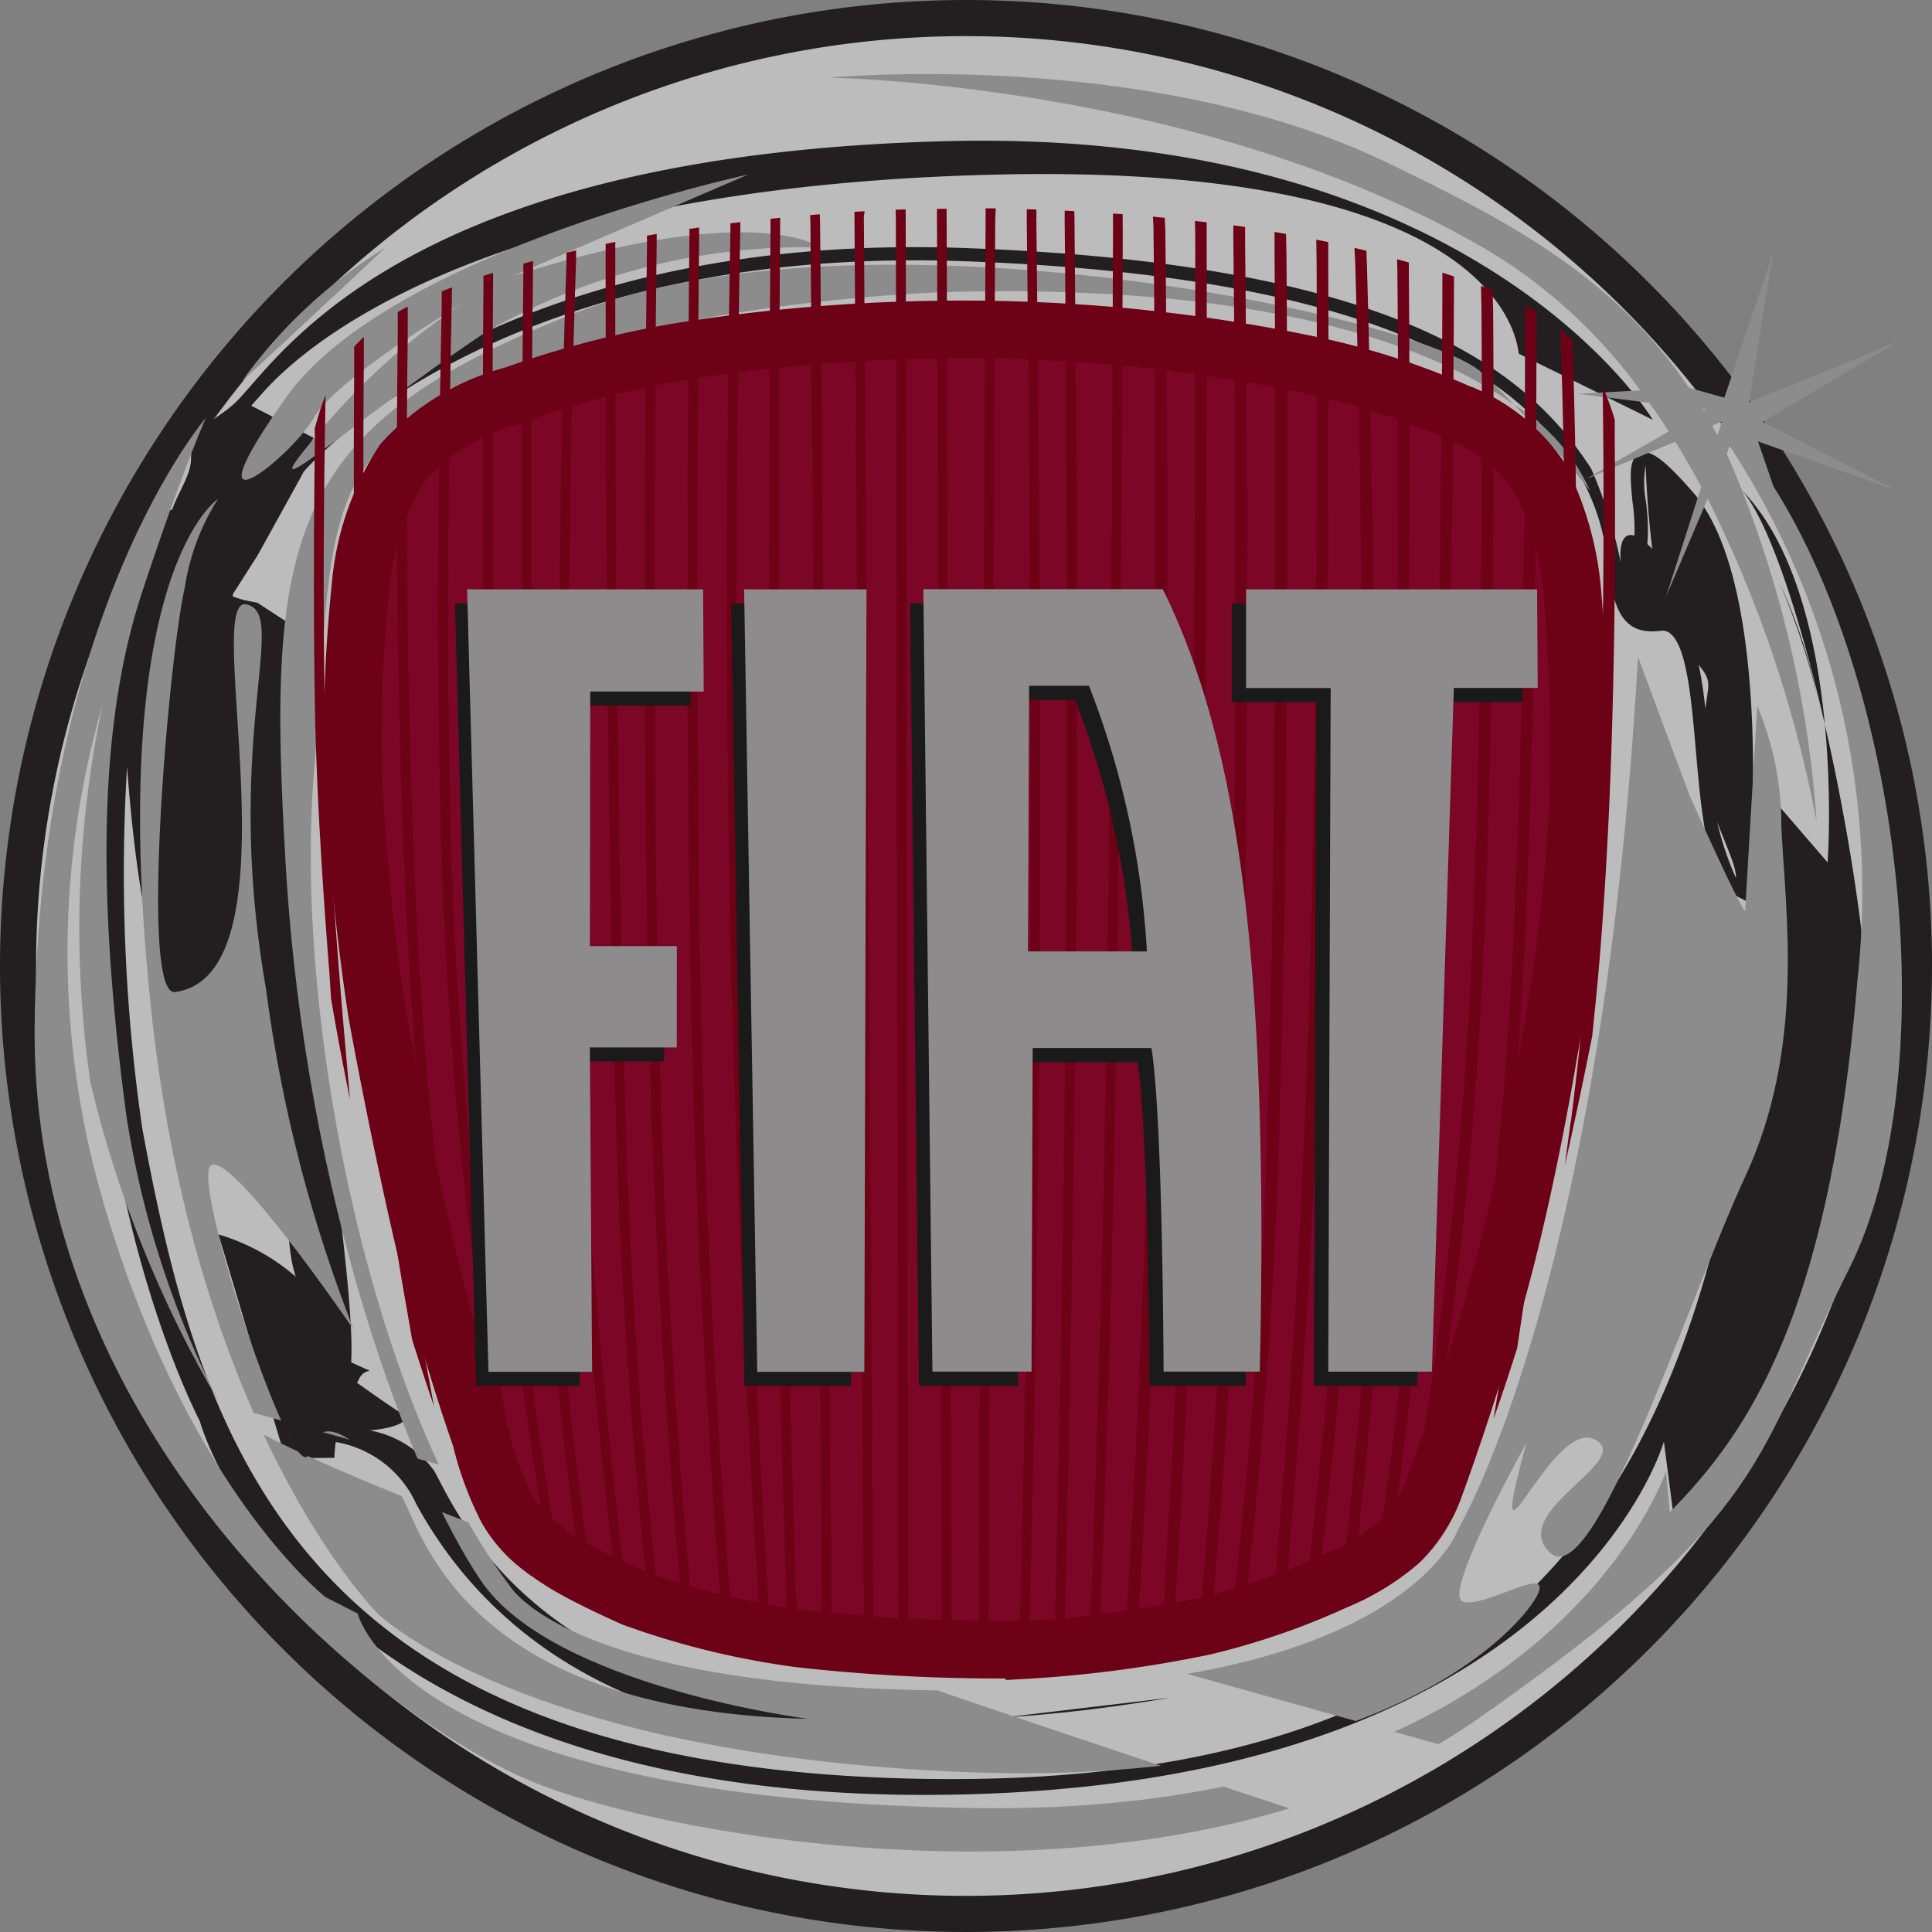
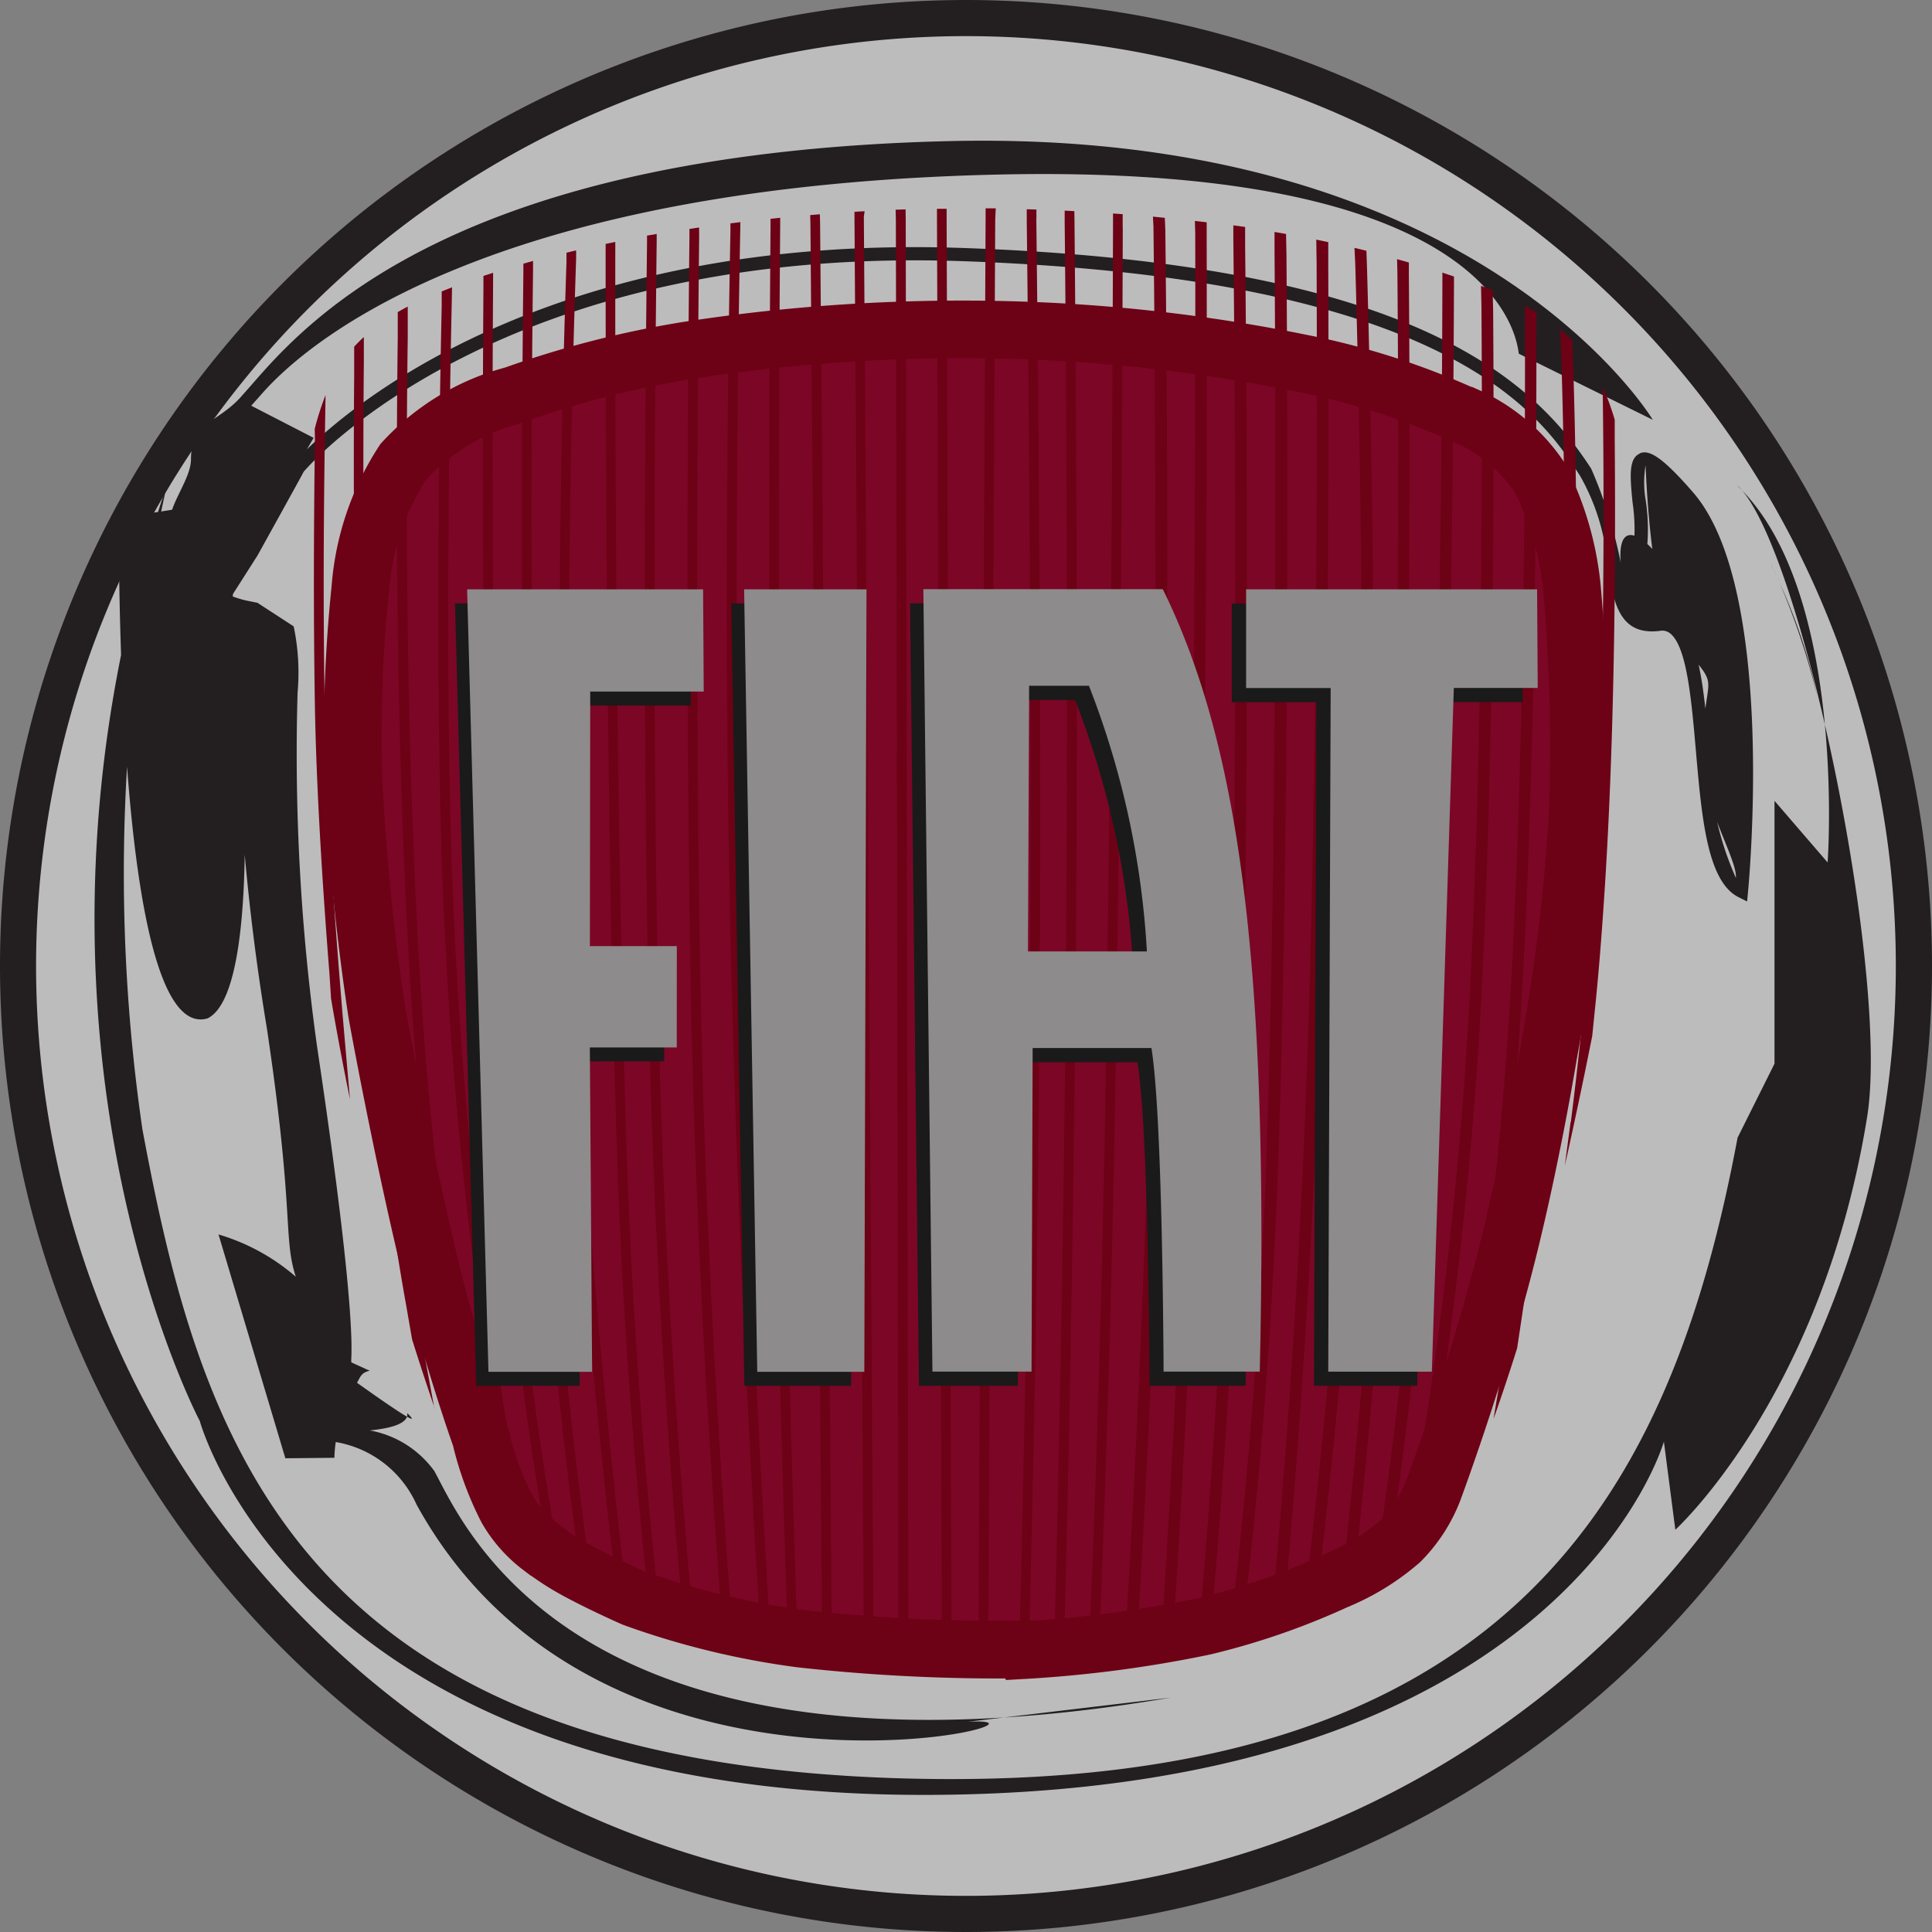
<svg xmlns="http://www.w3.org/2000/svg" xmlns:xlink="http://www.w3.org/1999/xlink" width="40" height="40" viewBox="0 0 40 40">
  <rect x="0" y="0" width="40" height="40" fill="#808080" stroke="none" />
  <defs>
    <clipPath id="clip-path">
      <rect id="Rettangolo_560" data-name="Rettangolo 560" width="40" height="40" transform="translate(597 480)" fill="#2680eb" />
    </clipPath>
    <clipPath id="clip-path-2">
-       <path id="Tracciato_1600" data-name="Tracciato 1600" d="M47.844,29.776c.007.068.015.131.022.2.219,2.172.319,1.591-.022-.2Zm-32.6-9.115s1.734-1.594,2.973-2.769a10.271,10.271,0,0,0-2.973,2.769Zm-.462,21.16a22.964,22.964,0,0,0,1.948,3.26S15.814,43.7,14.786,41.82ZM46.957,22.842l-.323-.937,2.882,1.021L46.728,21.5l2.832-1.675L46.448,21.1l.5-3.1-1.01,3-.733-.206c-1.536-2.276-3.646-3.415-6.3-4.685-4.936-2.361-11.515-1.735-11.515-1.735s7.767.1,13.708,3.609a10.74,10.74,0,0,1,3.1,2.866l-1.282.07,1.47.187q.208.292.4.593l-1.706.982,1.841-.77q.284.459.539.933l-.728,2.271.86-2.021a25.437,25.437,0,0,1,2.256,6.689,23.012,23.012,0,0,0-1.859-7.622L46.048,22A16.87,16.87,0,0,1,48.691,33.08c-.578,6.881-2.23,9.315-3.881,10.993l-.082-.84S42.333,50.367,30.442,50.2s-12.8-4.028-12.8-4.028l-.661-.336s-2.807-2.181-4.542-7.972a18.428,18.428,0,0,1-.083-10.489,22.4,22.4,0,0,0-.248,7.8,23.925,23.925,0,0,0,2.676,6.642,19.522,19.522,0,0,1-1.933-5.971c-.661-4.951-.5-8.308.33-10.825S14.5,21.416,14.5,21.416,11.036,25.444,10.954,34s7.184,14.433,10.4,15.692,13.378,2.937,19.488-1.343,5.7-5.37,7.68-9.315,1.156-11.916-1.569-16.2Zm-1.446-1.57-.02-.032.062.008Zm.284.505c-.035-.066-.07-.133-.105-.2l.194-.081Zm-29.061-.362c.5-.839,3.055-2.35,3.055-2.35a13.5,13.5,0,0,0-2.973,2.685c-1.569,1.846.578-.168,3.468-2.1a13.268,13.268,0,0,1,6.936-1.762s-1.321-1.007-6.358.588l4.872-2.1S18.3,17.975,16.156,21s.082,1.259.578.42Zm24.857-.265c.911.943,1.568,1.776,1.568,1.776A4.044,4.044,0,0,0,41.592,21.15ZM13.348,33.5c.908,8.9,4.707,12.671,4.707,12.671s2.89,2.853,11.891,3.273,11.892-3.1,12.139-3.692-1.157.336-1.569.168,1.322-3.273,1.322-3.273c-.909,3.357.5-.5,1.4-.084s-1.817,1.51-.908,2.35,2.807-5.119,4.046-7.8.826-5.455.743-7.217a6.337,6.337,0,0,0-.5-2.517l-.248,4.2s.165.587-1.156-2.35L44.15,26.367c-.743,13.091-3.716,18.042-3.716,18.042s-1.073,3.272-9.744,3.356-9.909-2.182-9.909-2.182C17.973,41.891,16.321,34,16.734,28.8s0-6.63,3.716-8.224,9.331-1.762,9.331-1.762c6.745-.189,10.135,1.139,11.81,2.336q-.324-.336-.662-.658c-1.239-1.175-12.717-3.608-18.745-1.259s-6.441,4.615-6.028,11.5S18.716,43.318,20.2,45.5s6.771,2.853,6.771,2.853c-7.184-.168-8.01-3.944-8.423-4.616s-1.652-2.014-1.9-.923S14.184,37.234,14.6,36.9s2.963,3.4,2.963,3.4a29.916,29.916,0,0,1-1.817-7.049c-.908-5.2.5-7.8-.413-7.972s1.13,7.677-1.472,8.026c-.741.1-.126-6.938.2-8.365a4.758,4.758,0,0,1,.689-1.843S12.44,24.6,13.348,33.5" transform="translate(-10.953 -14.291)" fill="none" />
-     </clipPath>
+       </clipPath>
    <linearGradient id="linear-gradient" x1="3.809" y1="-7.333" x2="5.793" y2="-9.165" gradientUnits="objectBoundingBox">
      <stop offset="0" stop-color="#8c8c8c" />
      <stop offset="0.5" stop-color="#464646" />
      <stop offset="0.75" stop-color="#fff" />
      <stop offset="1" stop-color="#fff" />
    </linearGradient>
    <radialGradient id="radial-gradient" cx="0.5" cy="0.5" r="0.472" gradientTransform="matrix(1.07, 0, 0, -1.069, -0.035, 29.452)" gradientUnits="objectBoundingBox">
      <stop offset="0" stop-color="#e60a47" />
      <stop offset="1" stop-color="#7c0626" />
    </radialGradient>
    <radialGradient id="radial-gradient-2" cx="2.262" cy="0.5" r="0.684" gradientTransform="matrix(3.306, 0, 0, -0.731, 7.861, 49.153)" gradientUnits="objectBoundingBox">
      <stop offset="0" stop-color="#d3d1d2" />
      <stop offset="0.5" stop-color="#c9c7c8" />
      <stop offset="1" stop-color="#8d8b8c" />
    </radialGradient>
    <radialGradient id="radial-gradient-3" cx="-8.853" cy="28.4" r="0.491" gradientTransform="translate(-2.696) scale(6.393 1)" xlink:href="#radial-gradient-2" />
    <radialGradient id="radial-gradient-4" cx="-5.436" cy="28.4" r="0.491" gradientTransform="translate(-0.841) scale(2.682 1)" xlink:href="#radial-gradient-2" />
    <radialGradient id="radial-gradient-5" cx="-3.735" cy="28.401" r="0.491" gradientTransform="translate(-0.657) scale(2.314 1)" xlink:href="#radial-gradient-2" />
  </defs>
  <g id="fiat" transform="translate(-597 -480)" clip-path="url(#clip-path)">
    <g id="fiat-2" data-name="fiat" transform="translate(589 472)">
      <path id="Tracciato_1596" data-name="Tracciato 1596" d="M48,28A20,20,0,1,1,28,8,20,20,0,0,1,48,28" transform="translate(0 0)" fill="#231f20" />
      <path id="Tracciato_1597" data-name="Tracciato 1597" d="M49.589,30.338A19.252,19.252,0,1,1,30.338,11.087,19.252,19.252,0,0,1,49.589,30.338" transform="translate(-2.338 -2.339)" fill="#bdbcbc" />
      <path id="Tracciato_1598" data-name="Tracciato 1598" d="M18.691,27.492c0,.016-2.129.338-2.127.348.01.053-.11,10.9,1.834,10.354,1.28-.6.591-7.668.591-6.717a48.174,48.174,0,0,0,.64,6.912c.576,3.845.333,4.324.6,5.152a4.3,4.3,0,0,0-1.6-.875L20.013,47.3l1.015-.01a2.981,2.981,0,0,1,.028-.326,2.242,2.242,0,0,1,1.672,1.292c3.876,7.059,14.082,4.345,11.41,4.5l4.205-.5C26.028,54.347,23.717,48.7,23.1,47.568a2.11,2.11,0,0,0-2.2-.821s1.712.068,1.635-.383c.535.517-1.33-.837-1.33-.837l.094.294c.289.029.159-.282.463-.332l-.378-.172c-.049-.059.21-.366-.713-6.532a43.88,43.88,0,0,1-.405-7.338,4.637,4.637,0,0,0-.081-1.371l-.75-.488-.144-.029a2.127,2.127,0,0,1-.5-.157.528.528,0,0,0,.073-.309c0-.145-.016-.335-.036-.579-.027-.327-.013-1.5-.059-1.107-2.391,20.651.919-2.311.512-1.87l.233-.262c1.126-1.294,5.061-4.315,15.215-4.552,10.737-.25,10.786,3.652,10.823,3.709L48.325,25.8c-.037-.058-3.649-6.025-14.554-5.771C23.5,20.27,20.446,23.773,19.3,25.091l-.227.256c-.472.512-1.014.517-1.014,1.272,0,.4-.454.94-.427,1.273,1.326,2.317.868,1.172,1.061-.4ZM48.054,26.5c-.234.1-.2.478-.15,1a3.83,3.83,0,0,1,0,1.14l.268.067a4.007,4.007,0,0,0,.007-1.233,2.181,2.181,0,0,1-.005-.729c.007.009.084,2.951.693,3.653.969,1.116.486.474.486,2.419,0,.959.721,2.076.692,2.467a6.372,6.372,0,0,1-.552-2.66c-.107-1.215-.2-2.264-.633-2.613.535-.467-1.325-2.914-1.2-1.257a9.477,9.477,0,0,0-.611-1.942c-1.267-1.962-3.893-4.255-13.016-4.57-8.363-.289-12.508,3.127-13.573,4.169l.138-.238-1.359-.7-.384,4.048.582-.913s.939-1.694.956-1.734c.146-.172,4.109-4.687,13.631-4.359,10.149.35,12,3.219,12.794,4.444a4.483,4.483,0,0,1,.57,1.833c.116.767.227,1.491,1.092,1.376a.255.255,0,0,1,.206.056c.343.275.438,1.366.53,2.421.121,1.4.238,2.714.882,3.037l.179.09.019-.2c.024-.256.58-6.29-1.137-8.269-.676-.779-.925-.886-1.107-.808Zm3.671,5a11.313,11.313,0,0,0-.778-2.33,15,15,0,0,1,.778,2.33Zm-.778-2.33c-.047-.109-.09-.2-.121-.269C50.87,28.991,50.906,29.081,50.947,29.17Zm-.865-2c2.269,2.177,1.862,7.794,1.862,7.794l-1.1-1.276v5.443l-.764,1.531c-1.359,7.229-4.585,13.607-17.235,13.267s-14.6-7.059-15.791-13.437a36.688,36.688,0,0,1,.509-13.352c-3.736,11.056.679,19.39.679,19.39s2.122,7.824,15.2,7.739,15.112-7.314,15.112-7.314l.237,1.825s3.037-2.764,3.971-8.547c.473-2.928-1.355-11.8-2.674-13.063Zm.743,1.728c-.044-.092-.071-.142-.071-.142.025.048.047.1.071.142" transform="translate(-6.105 -9.108)" fill="#231f20" />
      <g id="Raggruppa_1359" data-name="Raggruppa 1359" transform="translate(8.716 9.525)" clip-path="url(#clip-path-2)">
        <path id="Tracciato_1599" data-name="Tracciato 1599" d="M47.844,29.776l-32.6-9.115s1.734-1.594,2.973-2.769a10.271,10.271,0,0,0-2.973,2.769Zm-.462,21.16a22.965,22.965,0,0,0,1.949,3.26S15.814,43.7,14.786,41.82Zm-.425-28.093-.323-.937,2.882,1.021L46.728,21.5l2.832-1.675L46.448,21.1l.5-3.1-1.01,3-.733-.206c-1.536-2.276-3.646-3.415-6.3-4.685-4.936-2.361-11.515-1.735-11.515-1.735s7.767.1,13.708,3.609a10.74,10.74,0,0,1,3.1,2.866l-1.282.07,1.47.187q.208.292.4.593l-1.706.982,1.841-.77q.284.459.539.933l-.728,2.271.86-2.021a25.437,25.437,0,0,1,2.256,6.689,23.012,23.012,0,0,0-1.859-7.622L46.048,22A16.87,16.87,0,0,1,48.691,33.08c-.578,6.881-2.23,9.315-3.881,10.993l-.082-.84S42.333,50.367,30.442,50.2s-12.8-4.028-12.8-4.028l-.661-.336s-2.807-2.181-4.542-7.972a18.428,18.428,0,0,1-.083-10.489,22.4,22.4,0,0,0-.248,7.8,23.925,23.925,0,0,0,2.676,6.642,19.522,19.522,0,0,1-1.933-5.971c-.661-4.951-.5-8.308.33-10.825S14.5,21.416,14.5,21.416,11.036,25.444,10.954,34s7.184,14.433,10.4,15.692,13.378,2.937,19.488-1.343,5.7-5.37,7.68-9.315,1.156-11.916-1.569-16.2Zm-1.446-1.569-.02-.032.062.008Zm.284.505c-.035-.066-.07-.133-.105-.2l.194-.081Zm-29.061-.362c.5-.839,3.055-2.35,3.055-2.35a13.5,13.5,0,0,0-2.973,2.685c-1.569,1.846.578-.168,3.468-2.1a13.268,13.268,0,0,1,6.936-1.762s-1.321-1.007-6.358.588l4.872-2.1S18.3,17.975,16.156,21s.082,1.259.578.42Zm24.857-.265c.911.943,1.568,1.776,1.568,1.776A4.044,4.044,0,0,0,41.592,21.15ZM13.348,33.5c.908,8.9,4.707,12.671,4.707,12.671s2.89,2.853,11.891,3.273,11.892-3.1,12.139-3.692-1.157.336-1.569.168,1.322-3.273,1.322-3.273c-.909,3.357.5-.5,1.4-.084s-1.817,1.51-.908,2.35,2.807-5.119,4.046-7.8.826-5.455.743-7.217a6.337,6.337,0,0,0-.5-2.517l-.248,4.2s.165.587-1.156-2.35L44.15,26.367c-.743,13.091-3.716,18.042-3.716,18.042s-1.073,3.272-9.744,3.356-9.909-2.182-9.909-2.182C17.973,41.891,16.321,34,16.734,28.8s0-6.63,3.716-8.224,9.331-1.762,9.331-1.762c6.745-.189,10.135,1.139,11.81,2.336q-.324-.336-.662-.658c-1.239-1.175-12.717-3.608-18.745-1.259s-6.441,4.615-6.028,11.5S18.716,43.318,20.2,45.5s6.771,2.853,6.771,2.853c-7.184-.168-8.01-3.944-8.423-4.616s-1.652-2.014-1.9-.923S14.184,37.234,14.6,36.9s2.963,3.4,2.963,3.4a29.916,29.916,0,0,1-1.817-7.049c-.908-5.2.5-7.8-.413-7.972s1.13,7.677-1.472,8.026c-.741.1-.126-6.938.2-8.365a4.758,4.758,0,0,1,.689-1.843S12.44,24.6,13.348,33.5" transform="translate(-10.953 -14.291)" fill="url(#linear-gradient)" />
      </g>
      <path id="Tracciato_1601" data-name="Tracciato 1601" d="M52.011,63.48a25.276,25.276,0,0,0,3.736-.492,14.73,14.73,0,0,0,2.854-1l.005,0,.005,0a4.815,4.815,0,0,0,1.208-.766,3.044,3.044,0,0,0,.676-1.036c.009-.025.821-2.2,1.434-4.528.565-2.14.952-4.506.956-4.529a39.874,39.874,0,0,0,.605-4.964,37.752,37.752,0,0,0-.111-4.587,6.382,6.382,0,0,0-.687-2.394,3.609,3.609,0,0,0-1.519-1.263l-.009,0-.008,0A15.4,15.4,0,0,0,57.8,36.84a34.888,34.888,0,0,0-6.181-.695,37.28,37.28,0,0,0-6.595.431,20.221,20.221,0,0,0-3.64.946l-.012,0-.012,0a4.741,4.741,0,0,0-2.187,1.354,5.573,5.573,0,0,0-.885,2.586v.009a29.6,29.6,0,0,0-.161,3.082c0,.3,0,.615.017.932a47.578,47.578,0,0,0,.48,4.765c0,.025.533,2.95,1.136,5.416.447,1.828,1.029,3.445,1.035,3.461l0,.011,0,.012a6.529,6.529,0,0,0,.523,1.4,2.658,2.658,0,0,0,.7.794l.007,0,.007.006a5.342,5.342,0,0,0,.717.469c.5.274,1.164.568,1.192.58a16.467,16.467,0,0,0,3.453.842,36.972,36.972,0,0,0,4.61.225Z" transform="translate(-22.825 -21.315)" stroke="#6d0115" stroke-width="1.193" fill="url(#radial-gradient)" />
      <g id="Raggruppa_1360" data-name="Raggruppa 1360" transform="translate(14.499 12.32)">
        <path id="Tracciato_1602" data-name="Tracciato 1602" d="M56.335,69.095c-.1-.044-.15-.07-.15-.07l-.078-.035-.016-.1a79.236,79.236,0,0,1-1.159-10.682c-.237-5.537-.228-12.322-.205-15.609v-.238l.2-.066v.238c-.023,3.259-.033,10.1.2,15.666a78.838,78.838,0,0,0,1.178,10.776Z" transform="translate(-51.217 -40.968)" fill="#6d0115" />
        <path id="Tracciato_1603" data-name="Tracciato 1603" d="M59.5,65.207l-.218-.09-.019-.148c-.279-1.99-.773-6.047-1.008-11.237-.249-5.517-.2-12.453-.165-15.606v-.177l.2-.057v.2c-.039,3.131-.086,10.1.165,15.635.24,5.308.751,9.427,1.026,11.358Zm4.733-28.113.239,28.85,0,.431-.2-.022,0-.41c-.043-5.1-.189-22.688-.239-28.822l-.005-.178.2-.017Zm2.62-.08.1,29.075V66.5l-.2,0v-.463l-.1-29.087v-.137l.2,0Zm1.006.027c-.03,5.947-.118,23.8-.144,29.048v.393l-.2,0,0-.319c.025-5.16.115-23.228.145-29.167l0-.192.21,0Zm2.719,28.944c.145-2.39.417-7.458.529-13.192.114-5.844.064-12.495.028-15.618l-.011-.2L71.37,37l.011.258c.035,3.158.084,9.747-.029,15.544-.111,5.686-.38,10.718-.526,13.137l-.021.345c-.085.01-.158.02-.244.029Zm6.873-2.369a2.888,2.888,0,0,1-.317.362l.1-.513A79.782,79.782,0,0,0,78.47,53.96c.322-4.7.364-11.137.357-14.792l0-.35c.079.043.158.089.237.139v.467c0,3.7-.042,9.95-.358,14.553a79.985,79.985,0,0,1-1.213,9.4l-.044.244Zm2.325-7.892q.288-2.271.446-4.555c.243-3.588.25-7.652.219-10.239l-.005-.431a5.481,5.481,0,0,1,.249.681l0,.4c.022,2.59,0,6.3-.226,9.6-.047.7-.1,1.376-.166,2.034l-.074.727q-.268,1.347-.568,2.687l.121-.91Z" transform="translate(-53.753 -36.81)" fill="#6d0115" />
        <path id="Tracciato_1604" data-name="Tracciato 1604" d="M63.128,64.453c-.076.052-.168.112-.271.174l.073-.413a88.989,88.989,0,0,0,1.277-10.928c.271-5.142.271-11.254.249-14.383l-.009-.443c.069.024.15.054.24.09l.011.413c.022,3.15.02,9.221-.25,14.335A89.369,89.369,0,0,1,63.2,64.053Zm-2.969,1.018c.191-2.068.54-6.348.708-11.512.189-5.8.189-12.667.176-15.985l-.007-.472.248.052v.457c.014,3.335.012,10.178-.176,15.956-.167,5.13-.513,9.39-.7,11.479l-.025.254-.249.073.028-.3Zm-.835.2c.209-1.756.552-5.159.694-9.587.206-6.441.181-14.564.154-18.323l0-.418.238.042.009.437c.027,3.787.051,11.86-.154,18.27-.14,4.359-.474,7.728-.685,9.516l-.039.324c-.08.019-.166.041-.251.061l.04-.321Zm-.677.143c.163-1.857.446-5.534.579-10.008.185-6.252.138-14.17.093-18.3l0-.3.244.034,0,.394c.044,4.166.089,11.983-.095,18.171-.131,4.4-.407,8.039-.571,9.928l-.03.343-.248.05.028-.319Zm-.786.158c.139-2.169.4-6.7.516-11.561.152-6.461.16-13.668.153-17.042l-.007-.254.244.028,0,.286c.007,3.4,0,10.563-.153,16.987-.113,4.8-.371,9.284-.511,11.486l-.021.325c-.086.015-.156.027-.245.04ZM57.03,37.252c-.01,3.453-.045,11.286-.157,17.967-.078,4.625-.225,8.668-.31,10.764l-.019.428-.205.017.019-.38c.085-2.074.235-6.155.313-10.833.112-6.714.147-14.592.157-18.017v-.237l.2.014,0,.276Zm-1-.159c.028,3.047.07,9.01.032,14.63-.04,6.083-.172,11.891-.235,14.392l-.008.35-.205.012.009-.3c.062-2.46.2-8.319.236-14.459.037-5.587,0-11.514-.032-14.576l0-.24.2.01Zm-.79-.013c.041,3.495.1,9.75.071,15.649-.026,5.488-.144,10.745-.214,13.492l-.006.284-.2.009.008-.333c.071-2.755.187-7.989.213-13.453.028-5.87-.029-12.091-.07-15.6l0-.255.2.006,0,.2ZM48.127,65.95l-.209-.054-.012-.131c-.169-1.825-.509-5.928-.65-10.746-.18-6.145-.12-13.825-.076-17.441l0-.159.2-.034v.16c-.044,3.6-.1,11.307.075,17.469.143,4.879.49,9.025.656,10.808l.013.128Zm-1.365-.415-.213-.077-.016-.151c-.308-2.569-.9-8.117-1.092-14-.16-4.98-.022-10.539.071-13.334l0-.2.2-.048,0,.176c-.093,2.764-.235,8.379-.074,13.4.192,5.97.8,11.591,1.1,14.1ZM41.03,55.3c-.246-1.2-.39-2.072-.392-2.087l-.034-.525c-.142-1.792-.269-3.8-.3-5.511-.035-2.024-.02-4.048,0-5.561L40.3,41.42a6.136,6.136,0,0,1,.224-.7l-.017,1.076c-.022,1.491-.034,3.434,0,5.379.038,2.165.232,4.806.414,6.882Zm1.751,6.391q-.241-.707-.465-1.419l-.123-.708a50.608,50.608,0,0,1-.671-5.341c-.41-5.033-.431-10.842-.405-13.935l0-.569c.064-.07.13-.136.2-.2v.538c-.029,3.023-.017,8.995.4,14.15a56.153,56.153,0,0,0,.831,6.255l.227,1.226Zm.99,1.059a70.573,70.573,0,0,1-1.189-8.49c-.41-5.339-.4-11.621-.356-14.729l0-.642c-.059.03-.129.068-.207.114v.535c-.04,3.115-.054,9.4.356,14.737a70.824,70.824,0,0,0,1.184,8.474l.257,1.214a2.493,2.493,0,0,0,.255.25Zm3.644,2.894c-.187-1.683-.518-5.091-.655-9.2-.225-6.768-.241-15.215-.237-18.723l0-.171-.2.041,0,.149c0,3.522.012,11.952.237,18.71.134,4.022.453,7.372.643,9.1l.016.149.21.066Z" transform="translate(-40.283 -36.861)" fill="#6d0115" />
        <path id="Tracciato_1605" data-name="Tracciato 1605" d="M51.165,38.494l-.205.081,0,.3c-.068,3.159-.156,9.473.1,13.623a87.427,87.427,0,0,0,1.458,11.847l.034.176c.078.048.166.1.238.142l-.045-.216a86.521,86.521,0,0,1-1.484-11.96c-.253-4.177-.16-10.556-.093-13.684l.006-.318m5.115-1.233-.2.029,0,.169c-.035,3.29-.08,9.8.027,15.492.1,5.416.433,10.355.621,12.8l.024.34.206.041-.022-.3c-.186-2.408-.525-7.4-.628-12.885-.107-5.7-.062-12.217-.027-15.5Zm.855-.111-.206.025v.165c-.052,2.682-.129,8.232-.016,13.758.122,6.284.451,12.216.61,14.823l.018.315.207.032-.023-.344c-.159-2.6-.488-8.537-.61-14.83-.113-5.534-.035-11.093.017-13.766Zm.824-.09-.2.02v.167c-.023,2.879-.054,8.931.016,14.8.067,5.694.239,11.324.325,13.9l.012.369.2.027-.013-.4c-.086-2.575-.258-8.207-.325-13.9-.07-5.9-.038-11.979-.015-14.84Zm1.748-.136-.21.012,0,.112.193,29.1,0,.349.2.017,0-.352L59.7,37.028Zm.848-.038-.206.007.005.195c.01,5.585.043,23.577.053,28.981l0,.481.112.006h.092v-.5l-.053-28.968Zm8.32,28.32c.291-2.45.819-7.512,1.043-13.583.167-4.519.034-10.582-.053-13.613l-.016-.327.247.06.012.335c.087,3.059.216,9.065.05,13.553-.223,6.063-.75,11.122-1.042,13.584l-.035.28c-.072.024-.157.053-.254.084l.047-.374Z" transform="translate(-48.314 -36.862)" fill="#6d0115" />
        <path id="Tracciato_1606" data-name="Tracciato 1606" d="M128.345,68.05c.235-2.132.649-6.347.9-11.6.239-5.048.227-11.565.2-15.02l0-.251-.244-.069.007.3c.029,3.446.042,9.978-.2,15.032-.252,5.321-.672,9.572-.905,11.672l-.045.381.251-.116Zm.741-.468c.285-1.908.673-5.029.893-9.015.327-5.929.386-13.493.4-16.874l0-.224-.24-.081,0,.227c-.008,3.34-.066,10.97-.4,16.94-.229,4.148-.64,7.355-.926,9.23l-.056.368c.089-.045.178-.09.264-.136l.067-.435Zm2.116-2.473s.217-.6.485-1.453l.1-.665c.33-2.205.677-4.956.908-7.937.307-3.968.24-8.8.154-11.71l-.019-.549a3.262,3.262,0,0,0-.253-.234l.02.447c.089,2.855.175,7.91-.144,12.028-.268,3.461-.694,6.611-1.066,8.955l-.187,1.118Z" transform="translate(-106.775 -40.064)" fill="#6d0115" />
      </g>
      <g id="Raggruppa_1362" data-name="Raggruppa 1362" transform="translate(17.42 20.202)">
        <g id="Raggruppa_1361" data-name="Raggruppa 1361" transform="translate(0 0.29)">
          <path id="Tracciato_1607" data-name="Tracciato 1607" d="M57.077,74.716V72.622h-1.8l.007-5.27h2.344l-.013-2.116H52.746l.44,16.2h2.142l-.047-6.716Zm1.389-9.48.271,16.2h2.211l.045-16.2Zm14.2,16.2.454-14.156h1.732l-.013-2.041h-6.01v2.043H70.58l-.05,14.154Zm-8.341-8.7.024-5.5h1.235a17.856,17.856,0,0,1,1.2,5.5Zm-1.973,8.7H64.4l.023-6.7h2.453c.193,1.182.24,4.831.252,6.7h1.986c.187-8.269-.395-12.943-2-16.2H62.168Z" transform="translate(-52.746 -65.236)" fill="#1a1a1a" fill-rule="evenodd" />
        </g>
        <path id="Tracciato_1608" data-name="Tracciato 1608" d="M58.124,71.425h-1.8l.007-5.27h2.35l-.013-2.116H53.782l.442,16.2H56.37l-.047-6.716h1.8Z" transform="translate(-53.531 -64.039)" fill-rule="evenodd" fill="url(#radial-gradient-2)" />
        <path id="Tracciato_1609" data-name="Tracciato 1609" d="M79.972,64.039H77.438l.272,16.2h2.217Z" transform="translate(-71.452 -64.039)" fill-rule="evenodd" fill="url(#radial-gradient-3)" />
        <path id="Tracciato_1610" data-name="Tracciato 1610" d="M122.013,80.236h2.145l.455-14.156h1.737l-.013-2.041h-6.025v2.043h1.751l-.05,14.154Z" transform="translate(-103.933 -64.039)" fill-rule="evenodd" fill="url(#radial-gradient-4)" />
        <path id="Tracciato_1611" data-name="Tracciato 1611" d="M94.914,71.535l.024-5.5h1.238a17.824,17.824,0,0,1,1.2,5.5Zm-1.978,8.7h2.052l.023-6.7H97.47c.193,1.182.241,4.831.252,6.7h1.991c.188-8.269-.4-12.943-2.008-16.2H92.748Z" transform="translate(-83.051 -64.039)" fill-rule="evenodd" fill="url(#radial-gradient-5)" />
      </g>
    </g>
  </g>
</svg>